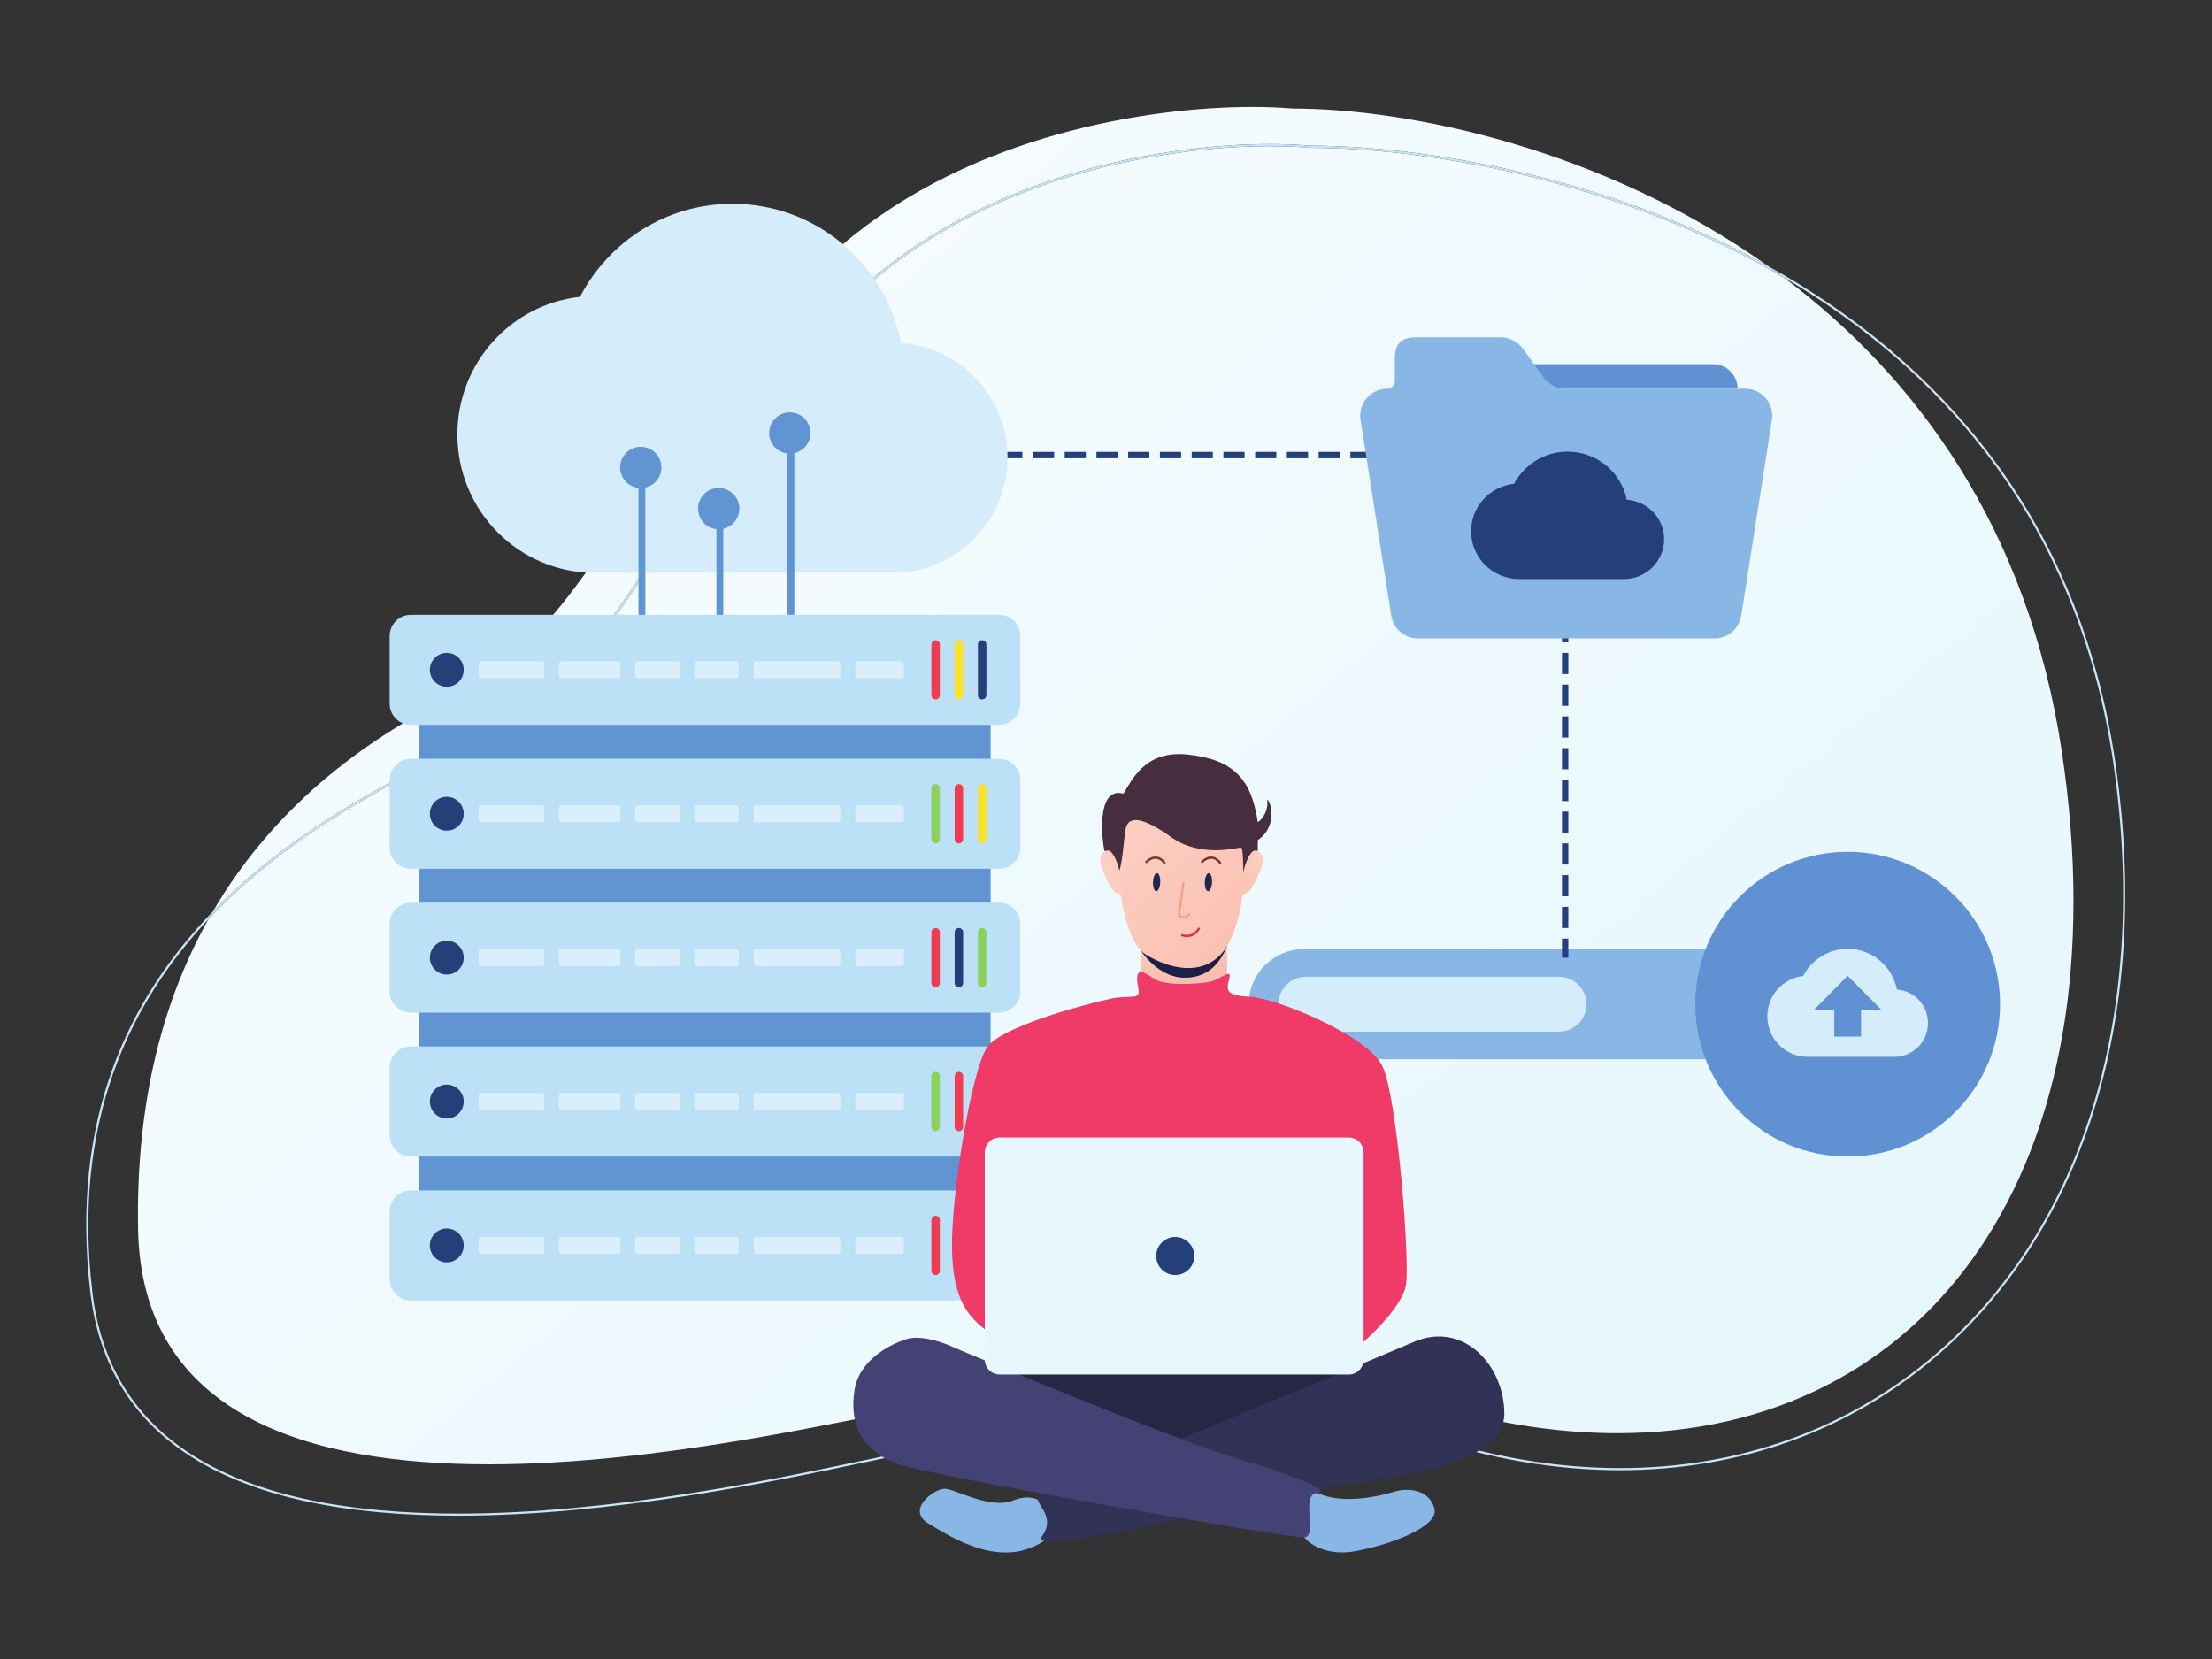
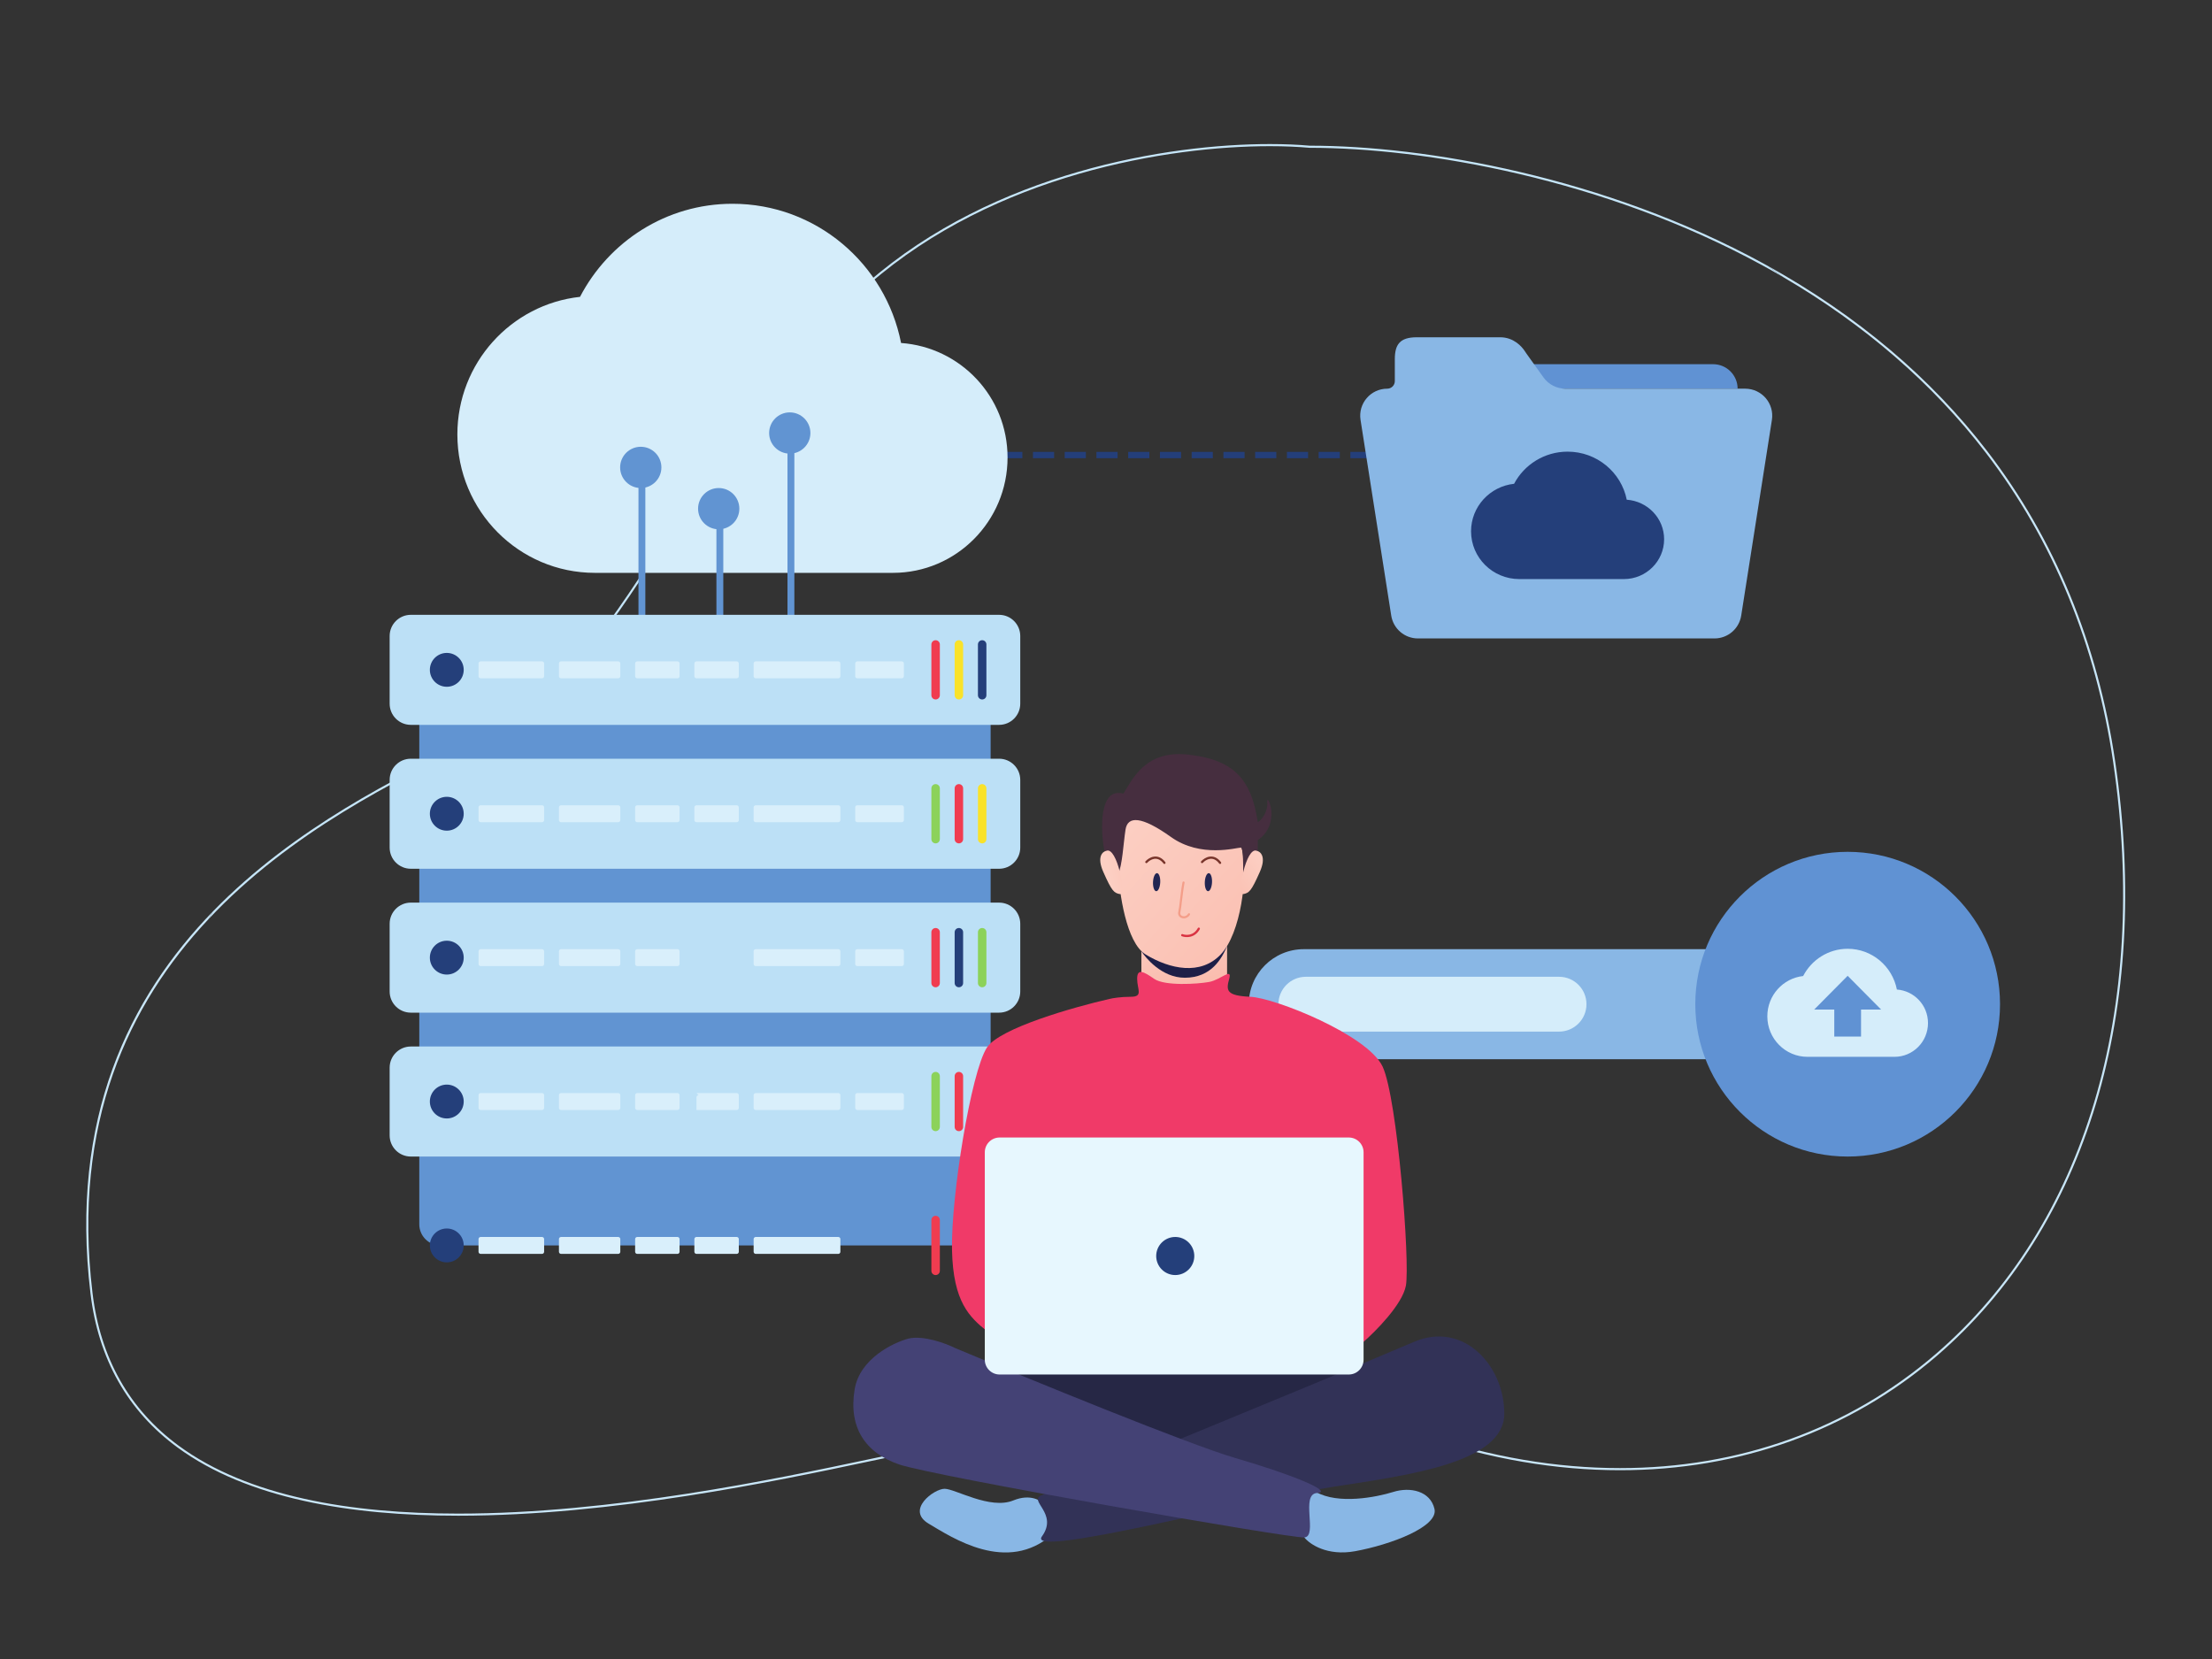
<svg xmlns="http://www.w3.org/2000/svg" xmlns:ns1="http://sodipodi.sourceforge.net/DTD/sodipodi-0.dtd" xmlns:ns2="http://www.inkscape.org/namespaces/inkscape" version="1.1" id="svg2" width="1333.333" height="1000" viewBox="0 0 1333.333 1000" ns1:docname="Backup Data.eps">
  <rect x="0" y="0" width="1333.333" height="1000" fill="#333333" stroke="none" />
  <defs id="defs6">
    <clipPath clipPathUnits="userSpaceOnUse" id="clipPath18">
-       <path d="m 2210.02,880.211 c -810.53,0 -1570.454,218.299 -1585.594,1063.999 -10.524,587.54 118.308,1044.34 317.855,1400.68 370.749,395.09 853.849,631.02 1190.239,795.3 34.26,16.74 66.97,32.7 97.85,48.02 327.21,162.23 548.61,507.3 804.98,906.85 233.36,363.71 497.87,775.96 895.21,1122.43 570.45,497.41 1353.65,623.42 1811.93,623.42 67.28,0 127.56,-2.72 179.12,-7.37 519.69,0 1330.36,-139.51 2047.1,-531.07 32.08,-17.52 63.71,-35.4 94.92,-53.66 601.6,-449.99 1107.87,-1135.34 1259.91,-2146.8 284.55,-1893.11 -612.76,-3081.04 -2009.55,-3081.06 -294.14,0 -610.4,52.67 -942.47,162.53 -286.6,94.82 -579.92,128.78 -863.41,128.78 -562.53,0 -1086.4,-133.72 -1442.71,-190.98 C 3803.69,1079.22 2983.79,880.211 2210.02,880.211 M 962.305,3379.91 c 295.345,505.93 733.965,803.82 1107.975,985.24 641.12,310.99 889.92,1306.16 1736.77,2028.62 589.44,502.86 1395.49,624.47 1856.56,624.47 68.87,0 130.02,-2.71 181.62,-7.27 526.35,0 1402.46,-181.18 2149.6,-712 -7.21,4 -14.45,7.98 -21.7,11.94 -718.27,392.39 -1530.7,532.2 -2051.1,532.18 -51.69,4.67 -112.06,7.39 -179.51,7.39 -459.58,0 -1245.53,-126.5 -1818.04,-625.72 v 0 c -398.36,-347.35 -663.25,-760.2 -896.96,-1124.45 -255.6,-398.37 -476.35,-742.41 -801.24,-903.49 -30.86,-15.3 -63.55,-31.27 -97.79,-48 C 1799.4,3988.11 1330.28,3758.97 962.305,3379.91" id="path16" />
-     </clipPath>
+       </clipPath>
    <linearGradient x1="0" y1="0" x2="1" y2="0" gradientUnits="userSpaceOnUse" gradientTransform="matrix(7347.43,-8778.88,8778.88,7347.43,689.724,8347.04)" spreadMethod="pad" id="linearGradient24">
      <stop style="stop-opacity:1;stop-color:#fdfeff" offset="0" id="stop20" />
      <stop style="stop-opacity:1;stop-color:#e3f6fc" offset="1" id="stop22" />
    </linearGradient>
    <clipPath clipPathUnits="userSpaceOnUse" id="clipPath36">
      <path d="m 942.281,3344.89 c 6.614,11.81 13.258,23.43 20.024,35.02 367.975,379.06 837.095,608.2 1166.185,768.91 34.24,16.73 66.93,32.7 97.79,48 324.89,161.08 545.64,505.12 801.24,903.49 233.71,364.25 498.6,777.1 896.96,1124.45 v 0 c 572.51,499.22 1358.46,625.72 1818.04,625.72 67.45,0 127.82,-2.72 179.51,-7.39 520.4,0.02 1332.83,-139.79 2051.1,-532.18 7.25,-3.96 14.49,-7.94 21.7,-11.94 23.05,-16.38 46,-33.11 68.8,-50.16 -31.21,18.26 -62.84,36.14 -94.92,53.66 -716.74,391.56 -1527.41,531.07 -2047.1,531.07 -51.56,4.65 -111.84,7.37 -179.12,7.37 -458.28,0 -1241.48,-126.01 -1811.93,-623.42 -397.34,-346.47 -661.85,-758.72 -895.21,-1122.43 -256.37,-399.55 -477.77,-744.62 -804.98,-906.85 -30.88,-15.32 -63.59,-31.28 -97.85,-48.02 -336.39,-164.28 -819.49,-400.21 -1190.239,-795.3" id="path34" />
    </clipPath>
    <linearGradient x1="0" y1="0" x2="1" y2="0" gradientUnits="userSpaceOnUse" gradientTransform="matrix(7347.43,-8778.88,8778.88,7347.43,689.724,8347.04)" spreadMethod="pad" id="linearGradient42">
      <stop style="stop-opacity:1;stop-color:#c8e6f8" offset="0" id="stop38" />
      <stop style="stop-opacity:1;stop-color:#bfe3f8" offset="1" id="stop40" />
    </linearGradient>
    <clipPath clipPathUnits="userSpaceOnUse" id="clipPath200">
      <path d="m 5161.27,3085.4 v 133.97 l 387.54,23.92 V 3085.4 l -28.7,-62.2 -157.89,-14.35 z" id="path198" />
    </clipPath>
    <linearGradient x1="0" y1="0" x2="1" y2="0" gradientUnits="userSpaceOnUse" gradientTransform="matrix(138.52,-510.714,510.714,138.52,5292.38,3395.38)" spreadMethod="pad" id="linearGradient206">
      <stop style="stop-opacity:1;stop-color:#fccfc3" offset="0" id="stop202" />
      <stop style="stop-opacity:1;stop-color:#f9b4a5" offset="1" id="stop204" />
    </linearGradient>
    <clipPath clipPathUnits="userSpaceOnUse" id="clipPath218">
      <path d="m 5180.41,3185.88 c -88.04,53.58 -119.62,280.68 -124.4,387.54 v 248.79 c 175.43,-12.76 536.82,-58.37 559.78,-157.88 28.71,-124.41 -4.78,-382.77 -95.68,-478.45 -90.91,-95.69 -229.66,-66.98 -339.7,0 z" id="path216" />
    </clipPath>
    <linearGradient x1="0" y1="0" x2="1" y2="0" gradientUnits="userSpaceOnUse" gradientTransform="matrix(1073.04,-963.832,963.832,1073.04,5036.09,3756.05)" spreadMethod="pad" id="linearGradient224">
      <stop style="stop-opacity:1;stop-color:#fccfc3" offset="0" id="stop220" />
      <stop style="stop-opacity:1;stop-color:#f9b4a5" offset="1" id="stop222" />
    </linearGradient>
    <clipPath clipPathUnits="userSpaceOnUse" id="clipPath248">
      <path d="m 4989.03,3559.06 c -30.62,68.9 -3.19,92.51 14.35,95.7 47.85,19.14 90.91,-200.95 62.2,-196.17 -28.7,4.79 -38.28,14.35 -76.55,100.47 z" id="path246" />
    </clipPath>
    <linearGradient x1="0" y1="0" x2="1" y2="0" gradientUnits="userSpaceOnUse" gradientTransform="matrix(277.997,59.643,-59.643,277.997,5015.07,3552.44)" spreadMethod="pad" id="linearGradient254">
      <stop style="stop-opacity:1;stop-color:#fccfc3" offset="0" id="stop250" />
      <stop style="stop-opacity:1;stop-color:#f9b4a5" offset="1" id="stop252" />
    </linearGradient>
    <clipPath clipPathUnits="userSpaceOnUse" id="clipPath264">
      <path d="m 5696.81,3559.06 c 30.61,68.9 3.18,92.51 -14.36,95.7 -47.84,19.14 -90.91,-200.95 -62.2,-196.17 28.71,4.79 38.28,14.35 76.56,100.47 z" id="path262" />
    </clipPath>
    <linearGradient x1="0" y1="0" x2="1" y2="0" gradientUnits="userSpaceOnUse" gradientTransform="matrix(-292.36,-221.961,221.961,-292.36,5720.48,3609.64)" spreadMethod="pad" id="linearGradient270">
      <stop style="stop-opacity:1;stop-color:#fccfc3" offset="0" id="stop266" />
      <stop style="stop-opacity:1;stop-color:#f9b4a5" offset="1" id="stop268" />
    </linearGradient>
  </defs>
  <ns1:namedview id="namedview4" pagecolor="#ffffff" bordercolor="#000000" borderopacity="0.25" ns2:showpageshadow="2" ns2:pageopacity="0.0" ns2:pagecheckerboard="0" ns2:deskcolor="#d1d1d1" />
  <g id="g8" ns2:groupmode="layer" ns2:label="ink_ext_XXXXXX" transform="matrix(1.333,0,0,-1.333,0,1000)">
    <g id="g10" transform="scale(0.1)">
      <g id="g12">
        <g id="g14" clip-path="url(#clipPath18)">
          <path d="m 2210.02,880.211 c -810.53,0 -1570.454,218.299 -1585.594,1063.999 -10.524,587.54 118.308,1044.34 317.855,1400.68 370.749,395.09 853.849,631.02 1190.239,795.3 34.26,16.74 66.97,32.7 97.85,48.02 327.21,162.23 548.61,507.3 804.98,906.85 233.36,363.71 497.87,775.96 895.21,1122.43 570.45,497.41 1353.65,623.42 1811.93,623.42 67.28,0 127.56,-2.72 179.12,-7.37 519.69,0 1330.36,-139.51 2047.1,-531.07 32.08,-17.52 63.71,-35.4 94.92,-53.66 601.6,-449.99 1107.87,-1135.34 1259.91,-2146.8 284.55,-1893.11 -612.76,-3081.04 -2009.55,-3081.06 -294.14,0 -610.4,52.67 -942.47,162.53 -286.6,94.82 -579.92,128.78 -863.41,128.78 -562.53,0 -1086.4,-133.72 -1442.71,-190.98 C 3803.69,1079.22 2983.79,880.211 2210.02,880.211 M 962.305,3379.91 c 295.345,505.93 733.965,803.82 1107.975,985.24 641.12,310.99 889.92,1306.16 1736.77,2028.62 589.44,502.86 1395.49,624.47 1856.56,624.47 68.87,0 130.02,-2.71 181.62,-7.27 526.35,0 1402.46,-181.18 2149.6,-712 -7.21,4 -14.45,7.98 -21.7,11.94 -718.27,392.39 -1530.7,532.2 -2051.1,532.18 -51.69,4.67 -112.06,7.39 -179.51,7.39 -459.58,0 -1245.53,-126.5 -1818.04,-625.72 v 0 c -398.36,-347.35 -663.25,-760.2 -896.96,-1124.45 -255.6,-398.37 -476.35,-742.41 -801.24,-903.49 -30.86,-15.3 -63.55,-31.27 -97.79,-48 C 1799.4,3988.11 1330.28,3758.97 962.305,3379.91" style="fill:url(#linearGradient24);fill-opacity:1;fill-rule:nonzero;stroke:none" id="path26" />
        </g>
      </g>
      <path d="M 2072.33,647.969 C 1584.32,647.961 1118.67,724.898 803.031,956.391 577.203,1122 444.645,1356.67 409.043,1653.87 c -94.82,791.5 176.098,1337.52 553.262,1726.04 -6.766,-11.59 -13.41,-23.21 -20.024,-35.02 C 580.91,2959.8 326.27,2423.49 418.336,1655.02 453.609,1360.59 584.871,1128.15 808.488,964.148 1122.29,734.02 1585.88,657.449 2071.99,657.449 c 0.04,0 0.09,0 0.13,0 696.74,0 1439.78,157.293 1854.83,245.153 109.33,23.128 195.69,41.41 252.6,50.769 83.52,13.719 177.58,32.039 277.18,51.449 323.33,63.01 718.47,140.01 1134.97,140.01 277.56,0 564.55,-34.17 846.3,-129.45 301.31,-101.88 600.26,-152.11 887.52,-152.118 536.42,-0.012 1032.27,175.078 1427.94,515.878 674.52,581 966.92,1556.5 802.23,2676.4 -78.32,532.49 -272.17,1003.28 -576.16,1399.29 -239,311.32 -546.76,578.05 -915.9,793.98 -22.8,17.05 -45.75,33.78 -68.8,50.16 402.96,-223.58 736.65,-505.5 992.06,-838.23 305.01,-397.33 499.5,-869.63 578.05,-1403.78 C 9730.13,2933.7 9436.55,1955 8759.49,1371.83 8362.13,1029.55 7864.09,853.699 7325.57,853.68 c -288.31,-0.02 -588.16,50.371 -890.52,152.62 -280.58,94.88 -566.72,128.95 -843.38,128.95 -415.79,0 -810.27,-76.89 -1133.19,-139.828 -99.66,-19.41 -193.79,-37.762 -277.45,-51.5 -56.7,-9.32 -142.96,-27.57 -252.18,-50.703 C 3513.49,805.309 2770.08,647.98 2072.33,647.969" style="fill:#c8e6f8;fill-opacity:1;fill-rule:nonzero;stroke:none" id="path28" />
      <g id="g30">
        <g id="g32" clip-path="url(#clipPath36)">
          <path d="m 942.281,3344.89 c 6.614,11.81 13.258,23.43 20.024,35.02 367.975,379.06 837.095,608.2 1166.185,768.91 34.24,16.73 66.93,32.7 97.79,48 324.89,161.08 545.64,505.12 801.24,903.49 233.71,364.25 498.6,777.1 896.96,1124.45 v 0 c 572.51,499.22 1358.46,625.72 1818.04,625.72 67.45,0 127.82,-2.72 179.51,-7.39 520.4,0.02 1332.83,-139.79 2051.1,-532.18 7.25,-3.96 14.49,-7.94 21.7,-11.94 23.05,-16.38 46,-33.11 68.8,-50.16 -31.21,18.26 -62.84,36.14 -94.92,53.66 -716.74,391.56 -1527.41,531.07 -2047.1,531.07 -51.56,4.65 -111.84,7.37 -179.12,7.37 -458.28,0 -1241.48,-126.01 -1811.93,-623.42 -397.34,-346.47 -661.85,-758.72 -895.21,-1122.43 -256.37,-399.55 -477.77,-744.62 -804.98,-906.85 -30.88,-15.32 -63.59,-31.28 -97.85,-48.02 -336.39,-164.28 -819.49,-400.21 -1190.239,-795.3" style="fill:url(#linearGradient42);fill-opacity:1;fill-rule:nonzero;stroke:none" id="path44" />
        </g>
      </g>
      <path d="m 5895.76,3209.79 h 2602.76 c 137.4,0 248.78,-111.38 248.78,-248.78 0,-137.41 -111.38,-248.79 -248.78,-248.79 H 5895.76 c -137.4,0 -248.79,111.38 -248.79,248.79 0,137.4 111.39,248.78 248.79,248.78" style="fill:#89b7e5;fill-opacity:1;fill-rule:nonzero;stroke:none" id="path46" />
      <path d="M 5904.91,3084.99 H 7049.9 c 68.48,0 123.99,-55.51 123.99,-123.98 0,-68.48 -55.51,-123.99 -123.99,-123.99 H 5904.91 c -68.46,0 -123.97,55.51 -123.97,123.99 0,68.47 55.51,123.98 123.97,123.98" style="fill:#d5edfa;fill-opacity:1;fill-rule:nonzero;stroke:none" id="path48" />
      <path d="m 8354.97,3649.98 c 380.51,0 688.98,-308.47 688.98,-688.97 0,-380.51 -308.47,-688.98 -688.98,-688.98 -380.51,0 -688.97,308.47 -688.97,688.98 0,380.5 308.46,688.97 688.97,688.97" style="fill:#6092d3;fill-opacity:1;fill-rule:nonzero;stroke:none" id="path50" />
      <path d="m 8415.48,2936.74 v -122.13 h -121.01 v 122.13 h -90.82 l 151.32,152.66 151.33,-152.67 h -90.82 z m 162.1,90.54 c -20.55,105.02 -112.37,184.26 -222.61,184.26 -87.43,0 -163.35,-50.08 -201.3,-123.2 -90.95,-9.93 -161.97,-87.64 -161.97,-182.14 0,-101.22 81.3,-183.2 181.63,-183.2 h 393.59 c 83.56,0 151.33,68.4 151.33,152.67 0,80.61 -62.25,145.95 -140.67,151.61" style="fill:#d5edfa;fill-opacity:1;fill-rule:nonzero;stroke:none" id="path52" />
-       <path d="m 7091.88,5027.9 h -28.71 v 95.69 h 28.71 z m 0,-143.53 h -28.71 v 95.68 h 28.71 z m 0,-143.54 h -28.71 v 95.69 h 28.71 z m 0,-143.54 h -28.71 v 95.69 h 28.71 z m 0,-143.53 h -28.71 v 95.69 h 28.71 z m 0,-143.54 h -28.71 v 95.7 h 28.71 z m 0,-143.53 h -28.71 v 95.69 h 28.71 z m 0,-143.53 h -28.71 v 95.69 h 28.71 z m 0,-143.54 h -28.71 v 95.69 h 28.71 z m 0,-143.53 h -28.71 v 95.69 h 28.71 z m 0,-143.53 h -28.71 v 95.68 h 28.71 z m 0,-143.54 h -28.71 v 95.69 h 28.71 z m 0,-143.53 h -28.71 v 95.69 h 28.71 z m 0,-133.97 h -28.71 v 86.13 h 28.71 v -86.13" style="fill:#243f7a;fill-opacity:1;fill-rule:nonzero;stroke:none" id="path54" />
      <path d="m 7158.87,5114.02 c 0,-47.56 -38.57,-86.12 -86.13,-86.12 -47.56,0 -86.12,38.56 -86.12,86.12 0,47.56 38.56,86.12 86.12,86.12 47.56,0 86.13,-38.56 86.13,-86.12" style="fill:#243f7a;fill-opacity:1;fill-rule:nonzero;stroke:none" id="path56" />
      <path d="m 4479.56,5429.79 h -95.69 v 28.71 h 95.69 z m 143.54,0 h -95.69 v 28.71 h 95.69 z m 143.53,0 h -95.69 v 28.71 h 95.69 z m 143.53,0 h -95.69 v 28.71 h 95.69 z m 143.54,0 h -95.69 v 28.71 h 95.69 z m 143.53,0 h -95.69 v 28.71 h 95.69 z m 143.53,0 h -95.68 v 28.71 h 95.68 z m 143.54,0 h -95.69 v 28.71 h 95.69 z m 143.53,0 h -95.68 v 28.71 h 95.68 z m 143.54,0 h -95.7 v 28.71 h 95.7 z m 143.53,0 h -95.69 v 28.71 h 95.69 z m 143.54,0 h -95.7 v 28.71 h 95.7 z m 143.53,0 h -95.69 v 28.71 h 95.69 z m 143.54,0 h -95.7 v 28.71 h 95.7 z m 143.53,0 h -95.69 v 28.71 h 95.69 z m 119.61,0 h -71.77 v 28.71 h 71.77 v -28.71" style="fill:#243f7a;fill-opacity:1;fill-rule:nonzero;stroke:none" id="path58" />
      <path d="m 4393.44,5525.48 c 47.56,0 86.12,-38.56 86.12,-86.12 0,-47.56 -38.56,-86.12 -86.12,-86.12 -47.56,0 -86.12,38.56 -86.12,86.12 0,47.56 38.56,86.12 86.12,86.12" style="fill:#243f7a;fill-opacity:1;fill-rule:nonzero;stroke:none" id="path60" />
      <path d="m 7857.38,5744.26 c 0,61.14 -49.59,110.71 -110.74,110.71 h -863.62 v -110.71 h 974.36" style="fill:#6092d3;fill-opacity:1;fill-rule:nonzero;stroke:none" id="path62" />
      <path d="m 6783.35,5976.77 h -376.46 c -77.51,0 -99.64,-33.21 -99.64,-99.64 v -98.61 c 0,-18.92 -15.36,-34.26 -34.26,-34.26 -75.06,0 -132.38,-67.01 -120.75,-141.17 l 138.8,-884.93 c 9.34,-59.45 60.57,-103.28 120.76,-103.28 h 1341.02 c 60.19,0 111.42,43.83 120.76,103.28 l 138.81,884.93 c 11.62,74.16 -45.69,141.17 -120.76,141.17 h -812.85 c -39.48,0 -76.51,19.07 -99.45,51.17 l -77.85,108.97 c -2.82,3.96 -5.39,8.09 -8.13,12.1 -11.24,16.48 -47.05,60.27 -110,60.27" style="fill:#89b7e5;fill-opacity:1;fill-rule:evenodd;stroke:none" id="path64" />
      <path d="m 7356.04,5242.2 c -24.74,123.88 -135.14,217.33 -267.53,217.33 -105.13,0 -196.26,-59.08 -241.9,-145.31 C 6737.29,5302.5 6652,5210.85 6652,5099.41 c 0,-119.38 97.67,-216.07 218.25,-216.07 h 472.88 c 100.39,0 181.88,80.66 181.88,180.06 0,95.08 -74.75,172.13 -168.97,178.8" style="fill:#243f7a;fill-opacity:1;fill-rule:nonzero;stroke:none" id="path66" />
      <path d="m 4074.58,5950.93 c -70.48,358.84 -385.1,629.52 -762.44,629.52 -299.58,0 -559.26,-171.08 -689.36,-420.89 -311.5,-33.91 -554.59,-299.38 -554.59,-622.22 0,-345.79 278.33,-625.87 621.98,-625.87 h 1347.61 c 286.12,0 518.32,233.66 518.32,521.56 0,275.38 -213.03,498.6 -481.52,517.9" style="fill:#d5edfa;fill-opacity:1;fill-rule:nonzero;stroke:none" id="path68" />
      <path d="m 2918.22,4548.65 h -31.1 v 850.04 h 31.1 v -850.04" style="fill:#6194d2;fill-opacity:1;fill-rule:nonzero;stroke:none" id="path70" />
      <path d="m 2990.79,5388.33 c 0,-51.53 -41.77,-93.31 -93.3,-93.31 -51.52,0 -93.3,41.78 -93.3,93.31 0,51.52 41.78,93.29 93.3,93.29 51.53,0 93.3,-41.77 93.3,-93.29" style="fill:#6194d2;fill-opacity:1;fill-rule:nonzero;stroke:none" id="path72" />
      <path d="m 3270.68,4362.06 h -31.1 v 850.03 h 31.1 v -850.03" style="fill:#6194d2;fill-opacity:1;fill-rule:nonzero;stroke:none" id="path74" />
      <path d="m 3343.24,5201.73 c 0,-51.52 -41.77,-93.3 -93.29,-93.3 -51.53,0 -93.3,41.78 -93.3,93.3 0,51.53 41.77,93.29 93.3,93.29 51.52,0 93.29,-41.76 93.29,-93.29" style="fill:#6194d2;fill-opacity:1;fill-rule:nonzero;stroke:none" id="path76" />
      <path d="m 3592.04,4621.22 h -31.1 v 932.96 h 31.1 v -932.96" style="fill:#6194d2;fill-opacity:1;fill-rule:nonzero;stroke:none" id="path78" />
      <path d="m 3664.6,5543.82 c 0,-51.53 -41.77,-93.3 -93.3,-93.3 -51.52,0 -93.3,41.77 -93.3,93.3 0,51.53 41.78,93.29 93.3,93.29 51.53,0 93.3,-41.76 93.3,-93.29" style="fill:#6194d2;fill-opacity:1;fill-rule:nonzero;stroke:none" id="path80" />
      <path d="m 1991.64,4511.18 h 2392.23 c 52.85,0 95.69,-42.85 95.69,-95.7 V 1965.84 c 0,-52.85 -42.84,-95.69 -95.69,-95.69 H 1991.64 c -52.85,0 -95.69,42.84 -95.69,95.69 v 2449.64 c 0,52.85 42.84,95.7 95.69,95.7" style="fill:#6194d2;fill-opacity:1;fill-rule:nonzero;stroke:none" id="path82" />
      <path d="m 1857.67,4721.69 h 2660.17 c 52.84,0 95.69,-42.84 95.69,-95.69 v -306.21 c 0,-52.84 -42.85,-95.68 -95.69,-95.68 H 1857.67 c -52.85,0 -95.69,42.84 -95.69,95.68 V 4626 c 0,52.85 42.84,95.69 95.69,95.69" style="fill:#bce0f6;fill-opacity:1;fill-rule:nonzero;stroke:none" id="path84" />
      <path d="m 2020.34,4549.45 c 42.28,0 76.55,-34.27 76.55,-76.55 0,-42.28 -34.27,-76.55 -76.55,-76.55 -42.27,0 -76.55,34.27 -76.55,76.55 0,42.28 34.28,76.55 76.55,76.55" style="fill:#243f7a;fill-opacity:1;fill-rule:nonzero;stroke:none" id="path86" />
      <path d="m 2173.45,4511.18 h 277.49 c 5.29,0 9.57,-4.29 9.57,-9.57 v -57.42 c 0,-5.28 -4.28,-9.57 -9.57,-9.57 h -277.49 c -5.29,0 -9.57,4.29 -9.57,9.57 v 57.42 c 0,5.28 4.28,9.57 9.57,9.57" style="fill:#d9effb;fill-opacity:1;fill-rule:nonzero;stroke:none" id="path88" />
      <path d="m 2537.07,4511.18 h 258.35 c 5.29,0 9.58,-4.29 9.58,-9.57 v -57.42 c 0,-5.28 -4.29,-9.57 -9.58,-9.57 h -258.35 c -5.29,0 -9.57,4.29 -9.57,9.57 v 57.42 c 0,5.28 4.28,9.57 9.57,9.57" style="fill:#d9effb;fill-opacity:1;fill-rule:nonzero;stroke:none" id="path90" />
      <path d="m 2881.55,4511.18 h 181.81 c 5.28,0 9.56,-4.29 9.56,-9.57 v -57.42 c 0,-5.28 -4.28,-9.57 -9.56,-9.57 h -181.81 c -5.29,0 -9.57,4.29 -9.57,9.57 v 57.42 c 0,5.28 4.28,9.57 9.57,9.57" style="fill:#d9effb;fill-opacity:1;fill-rule:nonzero;stroke:none" id="path92" />
      <path d="m 3149.48,4511.18 h 181.81 c 5.28,0 9.56,-4.29 9.56,-9.57 v -57.42 c 0,-5.28 -4.28,-9.57 -9.56,-9.57 h -181.81 c -5.29,0 -9.57,4.29 -9.57,9.57 v 57.42 c 0,5.28 4.28,9.57 9.57,9.57" style="fill:#d9effb;fill-opacity:1;fill-rule:nonzero;stroke:none" id="path94" />
      <path d="m 3417.41,4511.18 h 373.19 c 5.28,0 9.57,-4.29 9.57,-9.57 v -57.42 c 0,-5.28 -4.29,-9.57 -9.57,-9.57 h -373.19 c -5.29,0 -9.57,4.29 -9.57,9.57 v 57.42 c 0,5.28 4.28,9.57 9.57,9.57" style="fill:#d9effb;fill-opacity:1;fill-rule:nonzero;stroke:none" id="path96" />
      <path d="m 3876.72,4511.18 h 200.95 c 5.28,0 9.56,-4.29 9.56,-9.57 v -57.42 c 0,-5.28 -4.28,-9.57 -9.56,-9.57 h -200.95 c -5.29,0 -9.57,4.29 -9.57,9.57 v 57.42 c 0,5.28 4.28,9.57 9.57,9.57" style="fill:#d9effb;fill-opacity:1;fill-rule:nonzero;stroke:none" id="path98" />
      <path d="m 4230.77,4606.87 v 0 c 10.57,0 19.14,-8.57 19.14,-19.15 v -229.65 c 0,-10.57 -8.57,-19.13 -19.14,-19.13 -10.57,0 -19.14,8.56 -19.14,19.13 v 229.65 c 0,10.58 8.57,19.15 19.14,19.15" style="fill:#f03c50;fill-opacity:1;fill-rule:nonzero;stroke:none" id="path100" />
      <path d="m 4336.03,4606.87 v 0 c 10.57,0 19.14,-8.57 19.14,-19.15 v -229.65 c 0,-10.57 -8.57,-19.13 -19.14,-19.13 -10.57,0 -19.14,8.56 -19.14,19.13 v 229.65 c 0,10.58 8.57,19.15 19.14,19.15" style="fill:#f9e22a;fill-opacity:1;fill-rule:nonzero;stroke:none" id="path102" />
      <path d="m 4441.28,4606.87 v 0 c 10.58,0 19.14,-8.57 19.14,-19.15 v -229.65 c 0,-10.57 -8.56,-19.13 -19.14,-19.13 -10.57,0 -19.13,8.56 -19.13,19.13 v 229.65 c 0,10.58 8.56,19.15 19.13,19.15" style="fill:#243f7a;fill-opacity:1;fill-rule:nonzero;stroke:none" id="path104" />
      <path d="m 1857.67,3420.31 h 2660.17 c 52.84,0 95.69,-42.84 95.69,-95.68 v -306.21 c 0,-52.84 -42.85,-95.69 -95.69,-95.69 H 1857.67 c -52.85,0 -95.69,42.85 -95.69,95.69 v 306.21 c 0,52.84 42.84,95.68 95.69,95.68" style="fill:#bce0f6;fill-opacity:1;fill-rule:nonzero;stroke:none" id="path106" />
      <path d="m 2020.34,3248.08 c 42.28,0 76.55,-34.28 76.55,-76.56 0,-42.27 -34.27,-76.55 -76.55,-76.55 -42.27,0 -76.55,34.28 -76.55,76.55 0,42.28 34.28,76.56 76.55,76.56" style="fill:#243f7a;fill-opacity:1;fill-rule:nonzero;stroke:none" id="path108" />
      <path d="m 2173.45,3209.79 h 277.49 c 5.29,0 9.57,-4.27 9.57,-9.57 v -57.41 c 0,-5.28 -4.28,-9.57 -9.57,-9.57 h -277.49 c -5.29,0 -9.57,4.29 -9.57,9.57 v 57.41 c 0,5.3 4.28,9.57 9.57,9.57" style="fill:#d9effb;fill-opacity:1;fill-rule:nonzero;stroke:none" id="path110" />
      <path d="m 2537.07,3209.79 h 258.35 c 5.29,0 9.58,-4.27 9.58,-9.57 v -57.41 c 0,-5.28 -4.29,-9.57 -9.58,-9.57 h -258.35 c -5.29,0 -9.57,4.29 -9.57,9.57 v 57.41 c 0,5.3 4.28,9.57 9.57,9.57" style="fill:#d9effb;fill-opacity:1;fill-rule:nonzero;stroke:none" id="path112" />
      <path d="m 2881.55,3209.79 h 181.81 c 5.28,0 9.56,-4.27 9.56,-9.57 v -57.41 c 0,-5.28 -4.28,-9.57 -9.56,-9.57 h -181.81 c -5.29,0 -9.57,4.29 -9.57,9.57 v 57.41 c 0,5.3 4.28,9.57 9.57,9.57" style="fill:#d9effb;fill-opacity:1;fill-rule:nonzero;stroke:none" id="path114" />
-       <path d="m 3149.48,3209.79 h 181.81 c 5.28,0 9.56,-4.27 9.56,-9.57 v -57.41 c 0,-5.28 -4.28,-9.57 -9.56,-9.57 h -181.81 c -5.29,0 -9.57,4.29 -9.57,9.57 v 57.41 c 0,5.3 4.28,9.57 9.57,9.57" style="fill:#d9effb;fill-opacity:1;fill-rule:nonzero;stroke:none" id="path116" />
      <path d="m 3417.41,3209.79 h 373.19 c 5.28,0 9.57,-4.27 9.57,-9.57 v -57.41 c 0,-5.28 -4.29,-9.57 -9.57,-9.57 h -373.19 c -5.29,0 -9.57,4.29 -9.57,9.57 v 57.41 c 0,5.3 4.28,9.57 9.57,9.57" style="fill:#d9effb;fill-opacity:1;fill-rule:nonzero;stroke:none" id="path118" />
      <path d="m 3876.72,3209.79 h 200.95 c 5.28,0 9.56,-4.27 9.56,-9.57 v -57.41 c 0,-5.28 -4.28,-9.57 -9.56,-9.57 h -200.95 c -5.29,0 -9.57,4.29 -9.57,9.57 v 57.41 c 0,5.3 4.28,9.57 9.57,9.57" style="fill:#d9effb;fill-opacity:1;fill-rule:nonzero;stroke:none" id="path120" />
      <path d="m 4230.77,3305.49 v 0 c 10.57,0 19.14,-8.57 19.14,-19.14 V 3056.7 c 0,-10.58 -8.57,-19.14 -19.14,-19.14 -10.57,0 -19.14,8.56 -19.14,19.14 v 229.65 c 0,10.57 8.57,19.14 19.14,19.14" style="fill:#f03c50;fill-opacity:1;fill-rule:nonzero;stroke:none" id="path122" />
      <path d="m 4336.03,3305.49 v 0 c 10.57,0 19.14,-8.57 19.14,-19.14 V 3056.7 c 0,-10.58 -8.57,-19.14 -19.14,-19.14 -10.57,0 -19.14,8.56 -19.14,19.14 v 229.65 c 0,10.57 8.57,19.14 19.14,19.14" style="fill:#243f7a;fill-opacity:1;fill-rule:nonzero;stroke:none" id="path124" />
      <path d="m 4441.28,3305.49 v 0 c 10.58,0 19.14,-8.57 19.14,-19.14 V 3056.7 c 0,-10.58 -8.56,-19.14 -19.14,-19.14 -10.57,0 -19.13,8.56 -19.13,19.14 v 229.65 c 0,10.57 8.56,19.14 19.13,19.14" style="fill:#8cd25a;fill-opacity:1;fill-rule:nonzero;stroke:none" id="path126" />
      <path d="m 1857.67,4071 h 2660.17 c 52.84,0 95.69,-42.84 95.69,-95.69 v -306.2 c 0,-52.85 -42.85,-95.69 -95.69,-95.69 H 1857.67 c -52.85,0 -95.69,42.84 -95.69,95.69 v 306.2 c 0,52.85 42.84,95.69 95.69,95.69" style="fill:#bce0f6;fill-opacity:1;fill-rule:nonzero;stroke:none" id="path128" />
      <path d="m 2020.34,3898.76 c 42.28,0 76.55,-34.27 76.55,-76.55 0,-42.28 -34.27,-76.56 -76.55,-76.56 -42.27,0 -76.55,34.28 -76.55,76.56 0,42.28 34.28,76.55 76.55,76.55" style="fill:#243f7a;fill-opacity:1;fill-rule:nonzero;stroke:none" id="path130" />
      <path d="m 2173.45,3860.49 h 277.49 c 5.29,0 9.57,-4.29 9.57,-9.57 v -57.41 c 0,-5.29 -4.28,-9.57 -9.57,-9.57 h -277.49 c -5.29,0 -9.57,4.28 -9.57,9.57 v 57.41 c 0,5.28 4.28,9.57 9.57,9.57" style="fill:#d9effb;fill-opacity:1;fill-rule:nonzero;stroke:none" id="path132" />
      <path d="m 2537.07,3860.49 h 258.35 c 5.29,0 9.58,-4.29 9.58,-9.57 v -57.41 c 0,-5.29 -4.29,-9.57 -9.58,-9.57 h -258.35 c -5.29,0 -9.57,4.28 -9.57,9.57 v 57.41 c 0,5.28 4.28,9.57 9.57,9.57" style="fill:#d9effb;fill-opacity:1;fill-rule:nonzero;stroke:none" id="path134" />
      <path d="m 2881.55,3860.49 h 181.81 c 5.28,0 9.56,-4.29 9.56,-9.57 v -57.41 c 0,-5.29 -4.28,-9.57 -9.56,-9.57 h -181.81 c -5.29,0 -9.57,4.28 -9.57,9.57 v 57.41 c 0,5.28 4.28,9.57 9.57,9.57" style="fill:#d9effb;fill-opacity:1;fill-rule:nonzero;stroke:none" id="path136" />
      <path d="m 3149.48,3860.49 h 181.81 c 5.28,0 9.56,-4.29 9.56,-9.57 v -57.41 c 0,-5.29 -4.28,-9.57 -9.56,-9.57 h -181.81 c -5.29,0 -9.57,4.28 -9.57,9.57 v 57.41 c 0,5.28 4.28,9.57 9.57,9.57" style="fill:#d9effb;fill-opacity:1;fill-rule:nonzero;stroke:none" id="path138" />
      <path d="m 3417.41,3860.49 h 373.19 c 5.28,0 9.57,-4.29 9.57,-9.57 v -57.41 c 0,-5.29 -4.29,-9.57 -9.57,-9.57 h -373.19 c -5.29,0 -9.57,4.28 -9.57,9.57 v 57.41 c 0,5.28 4.28,9.57 9.57,9.57" style="fill:#d9effb;fill-opacity:1;fill-rule:nonzero;stroke:none" id="path140" />
      <path d="m 3876.72,3860.49 h 200.95 c 5.28,0 9.56,-4.29 9.56,-9.57 v -57.41 c 0,-5.29 -4.28,-9.57 -9.56,-9.57 h -200.95 c -5.29,0 -9.57,4.28 -9.57,9.57 v 57.41 c 0,5.28 4.28,9.57 9.57,9.57" style="fill:#d9effb;fill-opacity:1;fill-rule:nonzero;stroke:none" id="path142" />
      <path d="m 4230.77,3956.18 v 0 c 10.57,0 19.14,-8.57 19.14,-19.14 v -229.66 c 0,-10.56 -8.57,-19.14 -19.14,-19.14 -10.57,0 -19.14,8.58 -19.14,19.14 v 229.66 c 0,10.57 8.57,19.14 19.14,19.14" style="fill:#8cd25a;fill-opacity:1;fill-rule:nonzero;stroke:none" id="path144" />
      <path d="m 4336.03,3956.18 v 0 c 10.57,0 19.14,-8.57 19.14,-19.14 v -229.66 c 0,-10.56 -8.57,-19.14 -19.14,-19.14 -10.57,0 -19.14,8.58 -19.14,19.14 v 229.66 c 0,10.57 8.57,19.14 19.14,19.14" style="fill:#f03c50;fill-opacity:1;fill-rule:nonzero;stroke:none" id="path146" />
      <path d="m 4441.28,3956.18 v 0 c 10.58,0 19.14,-8.57 19.14,-19.14 v -229.66 c 0,-10.56 -8.56,-19.14 -19.14,-19.14 -10.57,0 -19.13,8.58 -19.13,19.14 v 229.66 c 0,10.57 8.56,19.14 19.13,19.14" style="fill:#f9e22a;fill-opacity:1;fill-rule:nonzero;stroke:none" id="path148" />
      <path d="m 1857.67,2769.63 h 2660.17 c 52.84,0 95.69,-42.84 95.69,-95.69 v -306.21 c 0,-52.85 -42.85,-95.69 -95.69,-95.69 H 1857.67 c -52.85,0 -95.69,42.84 -95.69,95.69 v 306.21 c 0,52.85 42.84,95.69 95.69,95.69" style="fill:#bce0f6;fill-opacity:1;fill-rule:nonzero;stroke:none" id="path150" />
      <path d="m 2020.34,2597.38 c 42.28,0 76.55,-34.26 76.55,-76.55 0,-42.28 -34.27,-76.54 -76.55,-76.54 -42.27,0 -76.55,34.26 -76.55,76.54 0,42.29 34.28,76.55 76.55,76.55" style="fill:#243f7a;fill-opacity:1;fill-rule:nonzero;stroke:none" id="path152" />
      <path d="m 2173.45,2559.11 h 277.49 c 5.29,0 9.57,-4.29 9.57,-9.57 v -57.41 c 0,-5.28 -4.28,-9.57 -9.57,-9.57 h -277.49 c -5.29,0 -9.57,4.29 -9.57,9.57 v 57.41 c 0,5.28 4.28,9.57 9.57,9.57" style="fill:#d9effb;fill-opacity:1;fill-rule:nonzero;stroke:none" id="path154" />
      <path d="m 2537.07,2559.11 h 258.35 c 5.29,0 9.58,-4.29 9.58,-9.57 v -57.41 c 0,-5.28 -4.29,-9.57 -9.58,-9.57 h -258.35 c -5.29,0 -9.57,4.29 -9.57,9.57 v 57.41 c 0,5.28 4.28,9.57 9.57,9.57" style="fill:#d9effb;fill-opacity:1;fill-rule:nonzero;stroke:none" id="path156" />
      <path d="m 2881.55,2559.11 h 181.81 c 5.28,0 9.56,-4.29 9.56,-9.57 v -57.41 c 0,-5.28 -4.28,-9.57 -9.56,-9.57 h -181.81 c -5.29,0 -9.57,4.29 -9.57,9.57 v 57.41 c 0,5.28 4.28,9.57 9.57,9.57" style="fill:#d9effb;fill-opacity:1;fill-rule:nonzero;stroke:none" id="path158" />
-       <path d="m 3149.48,2559.11 h 181.81 c 5.28,0 9.56,-4.29 9.56,-9.57 v -57.41 c 0,-5.28 -4.28,-9.57 -9.56,-9.57 h -181.81 c -5.29,0 -9.57,4.29 -9.57,9.57 v 57.41 c 0,5.28 4.28,9.57 9.57,9.57" style="fill:#d9effb;fill-opacity:1;fill-rule:nonzero;stroke:none" id="path160" />
+       <path d="m 3149.48,2559.11 h 181.81 c 5.28,0 9.56,-4.29 9.56,-9.57 v -57.41 c 0,-5.28 -4.28,-9.57 -9.56,-9.57 h -181.81 v 57.41 c 0,5.28 4.28,9.57 9.57,9.57" style="fill:#d9effb;fill-opacity:1;fill-rule:nonzero;stroke:none" id="path160" />
      <path d="m 3417.41,2559.11 h 373.19 c 5.28,0 9.57,-4.29 9.57,-9.57 v -57.41 c 0,-5.28 -4.29,-9.57 -9.57,-9.57 h -373.19 c -5.29,0 -9.57,4.29 -9.57,9.57 v 57.41 c 0,5.28 4.28,9.57 9.57,9.57" style="fill:#d9effb;fill-opacity:1;fill-rule:nonzero;stroke:none" id="path162" />
      <path d="m 3876.72,2559.11 h 200.95 c 5.28,0 9.56,-4.29 9.56,-9.57 v -57.41 c 0,-5.28 -4.28,-9.57 -9.56,-9.57 h -200.95 c -5.29,0 -9.57,4.29 -9.57,9.57 v 57.41 c 0,5.28 4.28,9.57 9.57,9.57" style="fill:#d9effb;fill-opacity:1;fill-rule:nonzero;stroke:none" id="path164" />
      <path d="m 4230.77,2654.79 v 0 c 10.57,0 19.14,-8.56 19.14,-19.13 v -229.65 c 0,-10.57 -8.57,-19.14 -19.14,-19.14 -10.57,0 -19.14,8.57 -19.14,19.14 v 229.65 c 0,10.57 8.57,19.13 19.14,19.13" style="fill:#8cd25a;fill-opacity:1;fill-rule:nonzero;stroke:none" id="path166" />
      <path d="m 4336.03,2654.79 v 0 c 10.57,0 19.14,-8.56 19.14,-19.13 v -229.65 c 0,-10.57 -8.57,-19.14 -19.14,-19.14 -10.57,0 -19.14,8.57 -19.14,19.14 v 229.65 c 0,10.57 8.57,19.13 19.14,19.13" style="fill:#f03c50;fill-opacity:1;fill-rule:nonzero;stroke:none" id="path168" />
      <path d="m 4441.28,2654.79 v 0 c 10.58,0 19.14,-8.56 19.14,-19.13 v -229.65 c 0,-10.57 -8.56,-19.14 -19.14,-19.14 -10.57,0 -19.13,8.57 -19.13,19.14 v 229.65 c 0,10.57 8.56,19.13 19.13,19.13" style="fill:#f03c50;fill-opacity:1;fill-rule:nonzero;stroke:none" id="path170" />
-       <path d="m 1857.67,2118.94 h 2660.17 c 52.84,0 95.69,-42.85 95.69,-95.69 v -306.21 c 0,-52.84 -42.85,-95.68 -95.69,-95.68 H 1857.67 c -52.85,0 -95.69,42.84 -95.69,95.68 v 306.21 c 0,52.84 42.84,95.69 95.69,95.69" style="fill:#bce0f6;fill-opacity:1;fill-rule:nonzero;stroke:none" id="path172" />
      <path d="m 2020.34,1946.7 c 42.28,0 76.55,-34.28 76.55,-76.55 0,-42.28 -34.27,-76.56 -76.55,-76.56 -42.27,0 -76.55,34.28 -76.55,76.56 0,42.27 34.28,76.55 76.55,76.55" style="fill:#243f7a;fill-opacity:1;fill-rule:nonzero;stroke:none" id="path174" />
      <path d="m 2173.45,1908.42 h 277.49 c 5.29,0 9.57,-4.28 9.57,-9.56 v -57.42 c 0,-5.29 -4.28,-9.57 -9.57,-9.57 h -277.49 c -5.29,0 -9.57,4.28 -9.57,9.57 v 57.42 c 0,5.28 4.28,9.56 9.57,9.56" style="fill:#d9effb;fill-opacity:1;fill-rule:nonzero;stroke:none" id="path176" />
      <path d="m 2537.07,1908.42 h 258.35 c 5.29,0 9.58,-4.28 9.58,-9.56 v -57.42 c 0,-5.29 -4.29,-9.57 -9.58,-9.57 h -258.35 c -5.29,0 -9.57,4.28 -9.57,9.57 v 57.42 c 0,5.28 4.28,9.56 9.57,9.56" style="fill:#d9effb;fill-opacity:1;fill-rule:nonzero;stroke:none" id="path178" />
      <path d="m 2881.55,1908.42 h 181.81 c 5.28,0 9.56,-4.28 9.56,-9.56 v -57.42 c 0,-5.29 -4.28,-9.57 -9.56,-9.57 h -181.81 c -5.29,0 -9.57,4.28 -9.57,9.57 v 57.42 c 0,5.28 4.28,9.56 9.57,9.56" style="fill:#d9effb;fill-opacity:1;fill-rule:nonzero;stroke:none" id="path180" />
      <path d="m 3149.48,1908.42 h 181.81 c 5.28,0 9.56,-4.28 9.56,-9.56 v -57.42 c 0,-5.29 -4.28,-9.57 -9.56,-9.57 h -181.81 c -5.29,0 -9.57,4.28 -9.57,9.57 v 57.42 c 0,5.28 4.28,9.56 9.57,9.56" style="fill:#d9effb;fill-opacity:1;fill-rule:nonzero;stroke:none" id="path182" />
      <path d="m 3417.41,1908.42 h 373.19 c 5.28,0 9.57,-4.28 9.57,-9.56 v -57.42 c 0,-5.29 -4.29,-9.57 -9.57,-9.57 h -373.19 c -5.29,0 -9.57,4.28 -9.57,9.57 v 57.42 c 0,5.28 4.28,9.56 9.57,9.56" style="fill:#d9effb;fill-opacity:1;fill-rule:nonzero;stroke:none" id="path184" />
-       <path d="m 3876.72,1908.42 h 200.95 c 5.28,0 9.56,-4.28 9.56,-9.56 v -57.42 c 0,-5.29 -4.28,-9.57 -9.56,-9.57 h -200.95 c -5.29,0 -9.57,4.28 -9.57,9.57 v 57.42 c 0,5.28 4.28,9.56 9.57,9.56" style="fill:#d9effb;fill-opacity:1;fill-rule:nonzero;stroke:none" id="path186" />
      <path d="m 4230.77,2004.11 v 0 c 10.57,0 19.14,-8.56 19.14,-19.14 v -229.65 c 0,-10.57 -8.57,-19.14 -19.14,-19.14 -10.57,0 -19.14,8.57 -19.14,19.14 v 229.65 c 0,10.58 8.57,19.14 19.14,19.14" style="fill:#f03c50;fill-opacity:1;fill-rule:nonzero;stroke:none" id="path188" />
      <path d="m 4336.03,2004.11 v 0 c 10.57,0 19.14,-8.56 19.14,-19.14 v -229.65 c 0,-10.57 -8.57,-19.14 -19.14,-19.14 -10.57,0 -19.14,8.57 -19.14,19.14 v 229.65 c 0,10.58 8.57,19.14 19.14,19.14" style="fill:#f03c50;fill-opacity:1;fill-rule:nonzero;stroke:none" id="path190" />
      <path d="m 4441.28,2004.11 v 0 c 10.58,0 19.14,-8.56 19.14,-19.14 v -229.65 c 0,-10.57 -8.56,-19.14 -19.14,-19.14 -10.57,0 -19.13,8.57 -19.13,19.14 v 229.65 c 0,10.58 8.56,19.14 19.13,19.14" style="fill:#f03c50;fill-opacity:1;fill-rule:nonzero;stroke:none" id="path192" />
      <g id="g194">
        <g id="g196" clip-path="url(#clipPath200)">
          <path d="m 5161.27,3085.4 v 133.97 l 387.54,23.92 V 3085.4 l -28.7,-62.2 -157.89,-14.35 -200.95,76.55" style="fill:url(#linearGradient206);fill-opacity:1;fill-rule:nonzero;stroke:none" id="path208" />
        </g>
      </g>
      <path d="m 5357.43,3080.62 c -105.28,0 -178.62,92.5 -196.16,119.6 l 387.54,23.93 c -23.92,-57.41 -71.77,-143.53 -191.38,-143.53" style="fill:#1e1f47;fill-opacity:1;fill-rule:nonzero;stroke:none" id="path210" />
      <g id="g212">
        <g id="g214" clip-path="url(#clipPath218)">
          <path d="m 5180.41,3185.88 c -88.04,53.58 -119.62,280.68 -124.4,387.54 v 248.79 c 175.43,-12.76 536.82,-58.37 559.78,-157.88 28.71,-124.41 -4.78,-382.77 -95.68,-478.45 -90.91,-95.69 -229.66,-66.98 -339.7,0" style="fill:url(#linearGradient224);fill-opacity:1;fill-rule:nonzero;stroke:none" id="path226" />
        </g>
      </g>
      <path d="m 5231.98,3553.54 c 9.03,-0.4 15.51,-19 14.5,-41.54 -1.01,-22.54 -9.14,-40.49 -18.16,-40.09 -9.01,0.41 -15.5,19.02 -14.49,41.56 1.01,22.54 9.14,40.48 18.15,40.07" style="fill:#222552;fill-opacity:1;fill-rule:nonzero;stroke:none" id="path228" />
      <path d="m 5466.16,3553.54 c 9.03,-0.4 15.51,-19 14.5,-41.54 -1.01,-22.54 -9.14,-40.49 -18.15,-40.09 -9.02,0.41 -15.51,19.02 -14.5,41.56 1.01,22.54 9.14,40.48 18.15,40.07" style="fill:#222552;fill-opacity:1;fill-rule:nonzero;stroke:none" id="path230" />
      <path d="m 5219.16,3618.12 c -13.23,-1.98 -24.92,-10.4 -31.58,-17.7 -1.9,-2.07 -5.14,-2.23 -7.22,-0.32 -2.08,1.89 -2.23,5.12 -0.33,7.21 7.68,8.41 21.36,18.49 37.63,20.91 16.78,2.5 35.39,-3.27 51.83,-24.93 1.72,-2.24 1.27,-5.44 -0.97,-7.16 -2.24,-1.7 -5.44,-1.26 -7.16,0.98 -14.43,19 -29.48,22.91 -42.2,21.01" style="fill:#78352b;fill-opacity:1;fill-rule:evenodd;stroke:none" id="path232" />
      <path d="m 5470.83,3618.12 c -13.23,-1.98 -24.92,-10.4 -31.58,-17.7 -1.9,-2.07 -5.13,-2.23 -7.22,-0.32 -2.08,1.89 -2.23,5.12 -0.32,7.21 7.67,8.41 21.36,18.49 37.63,20.91 16.77,2.5 35.38,-3.27 51.82,-24.93 1.72,-2.24 1.28,-5.44 -0.97,-7.16 -2.24,-1.7 -5.44,-1.26 -7.14,0.98 -14.45,19 -29.49,22.91 -42.22,21.01" style="fill:#78352b;fill-opacity:1;fill-rule:evenodd;stroke:none" id="path234" />
      <path d="m 5353.11,3349.06 c -3.85,0 -7.59,0.73 -10.93,2.06 -11.32,4.57 -16.86,15.26 -14.09,27.21 2.52,10.86 4.8,30.05 7.45,52.28 3.12,26.11 6.64,55.72 11.65,81.53 0.51,2.6 3.06,4.25 5.61,3.78 2.59,-0.5 4.3,-3.02 3.79,-5.62 -4.94,-25.46 -8.46,-54.88 -11.55,-80.83 -2.68,-22.5 -5,-41.94 -7.63,-53.3 -1.7,-7.32 1.43,-13.37 8.35,-16.17 8.26,-3.34 20.06,-0.91 26.71,10.15 1.36,2.26 4.33,3 6.55,1.64 2.28,-1.36 3.02,-4.3 1.65,-6.57 -6.78,-11.3 -17.57,-16.16 -27.56,-16.16" style="fill:#f49e89;fill-opacity:1;fill-rule:nonzero;stroke:none" id="path236" />
      <path d="m 5423.3,3306.85 c 2.47,-1.37 3.35,-4.48 1.98,-6.95 -11.4,-20.45 -27.33,-30.2 -42.72,-33.84 -15.19,-3.59 -29.63,-1.2 -38.5,2.2 -2.63,1.02 -3.94,3.98 -2.94,6.6 1.01,2.64 3.97,3.95 6.59,2.94 7.22,-2.77 19.57,-4.86 32.5,-1.79 12.71,3 26.21,11.02 36.15,28.86 1.37,2.47 4.49,3.35 6.94,1.98" style="fill:#d93342;fill-opacity:1;fill-rule:evenodd;stroke:none" id="path238" />
      <path d="m 5079.93,3913.12 c -110.99,30.62 -103.66,-164.27 -86.12,-258.36 26.8,0 54.23,-74.96 62.2,-105.27 19.14,38.28 23.92,138.75 33.49,200.95 9.57,62.2 71.77,62.2 205.73,-33.49 133.97,-95.69 296.65,-47.84 315.78,-47.84 15.31,0 9.57,-153.1 9.57,-196.17 0,88.04 47.84,180.21 66.98,181.82 v 47.84 c 110.05,76.55 38.28,220.09 43.07,172.24 3.82,-38.28 -22.33,-79.74 -43.07,-90.9 -28.7,196.16 -110.87,285.23 -320.56,306.2 -191.37,19.14 -248.79,-118.01 -287.07,-177.02" style="fill:#462e3f;fill-opacity:1;fill-rule:nonzero;stroke:none" id="path240" />
      <g id="g242">
        <g id="g244" clip-path="url(#clipPath248)">
          <path d="m 4989.03,3559.06 c -30.62,68.9 -3.19,92.51 14.35,95.7 47.85,19.14 90.91,-200.95 62.2,-196.17 -28.7,4.79 -38.28,14.35 -76.55,100.47" style="fill:url(#linearGradient254);fill-opacity:1;fill-rule:nonzero;stroke:none" id="path256" />
        </g>
      </g>
      <g id="g258">
        <g id="g260" clip-path="url(#clipPath264)">
          <path d="m 5696.81,3559.06 c 30.61,68.9 3.18,92.51 -14.36,95.7 -47.84,19.14 -90.91,-200.95 -62.2,-196.17 28.71,4.79 38.28,14.35 76.56,100.47" style="fill:url(#linearGradient270);fill-opacity:1;fill-rule:nonzero;stroke:none" id="path272" />
        </g>
      </g>
      <path d="m 4515.37,1281.66 v 66.98 H 6137.3 v -66.98 l -794.22,-330.14 -827.71,330.14" style="fill:#262745;fill-opacity:1;fill-rule:nonzero;stroke:none" id="path274" />
      <path d="m 4582.35,717.09 c 77.77,31.82 127.58,-1.598 138.75,-19.141 81.33,6.391 202.86,11.481 38.28,-133.969 -205.74,-181.8 -454.53,-14.351 -559.79,47.852 -105.26,62.199 23.92,157.887 71.77,157.887 47.84,0 205.73,-95.688 310.99,-52.629" style="fill:#89b7e5;fill-opacity:1;fill-rule:nonzero;stroke:none" id="path276" />
      <path d="m 4711.53,741.02 c 53.58,19.132 1162.62,472.06 1684.13,693.74 220.09,93.51 406.68,-105.26 406.68,-325.35 0,-220.078 -425.82,-277.5 -770.3,-330.121 C 5687.56,726.66 4634.98,449.16 4711.53,554.41 c 76.55,105.27 -66.98,162.68 0,186.61" style="fill:#323257;fill-opacity:1;fill-rule:nonzero;stroke:none" id="path278" />
      <path d="m 6127.73,487.43 c -126.3,-22.961 -205.73,31.902 -229.65,62.199 -15.95,87.723 -27.75,251.672 52.62,205.73 100.48,-57.41 272.72,-23.91 349.27,0 76.55,23.93 167.46,4.793 186.59,-76.55 C 6505.7,597.48 6285.62,516.141 6127.73,487.43" style="fill:#89b7e5;fill-opacity:1;fill-rule:nonzero;stroke:none" id="path280" />
      <path d="m 3864.68,1219.46 c 22.96,137.8 172.24,210.51 244.01,229.65 68.89,15.31 169.05,-22.32 210.51,-43.06 334.92,-140.35 1057.37,-436.339 1267.89,-497.581 263.14,-76.559 444.95,-153.11 368.4,-157.887 -76.55,-4.793 4.78,-196.172 -57.41,-200.953 -62.2,-4.789 -1679.35,277.5 -1832.45,330.141 -153.11,52.621 -229.66,167.45 -200.95,339.69" style="fill:#444275;fill-opacity:1;fill-rule:nonzero;stroke:none" id="path282" />
      <path d="m 4462.73,2764.84 c 57.42,88.04 393.93,183.41 555,220.09 12.76,3.19 49.76,9.56 95.7,9.56 57.41,0 28.7,33.5 28.7,81.34 0,47.85 28.71,33.5 76.55,0 47.84,-33.49 196.16,-23.92 248.79,-14.35 52.64,9.56 105.26,66.99 90.91,14.35 -14.36,-52.63 -14.36,-76.55 95.69,-81.34 110.04,-4.77 531.08,-172.23 598.06,-315.77 66.98,-143.53 124.39,-885.13 105.25,-990.38 -15.3,-84.21 -137.15,-207.33 -196.16,-258.37 -540.64,-3.18 -1637.24,2.87 -1698.49,52.64 -76.54,62.19 -153.1,129.18 -157.88,368.4 -4.79,239.22 86.12,803.78 157.88,913.83" style="fill:#f03a68;fill-opacity:1;fill-rule:nonzero;stroke:none" id="path284" />
      <path d="m 4520.15,2358.16 h 1578.87 c 37,0 66.99,-29.99 66.99,-66.98 v -937.75 c 0,-37 -29.99,-66.98 -66.99,-66.98 H 4520.15 c -37,0 -66.98,29.98 -66.98,66.98 v 937.75 c 0,36.99 29.98,66.98 66.98,66.98" style="fill:#e7f7fe;fill-opacity:1;fill-rule:nonzero;stroke:none" id="path286" />
      <path d="m 5314.38,1908.42 c 47.55,0 86.11,-38.56 86.11,-86.12 0,-47.56 -38.56,-86.12 -86.11,-86.12 -47.57,0 -86.13,38.56 -86.13,86.12 0,47.56 38.56,86.12 86.13,86.12" style="fill:#243f7a;fill-opacity:1;fill-rule:nonzero;stroke:none" id="path288" />
    </g>
  </g>
</svg>